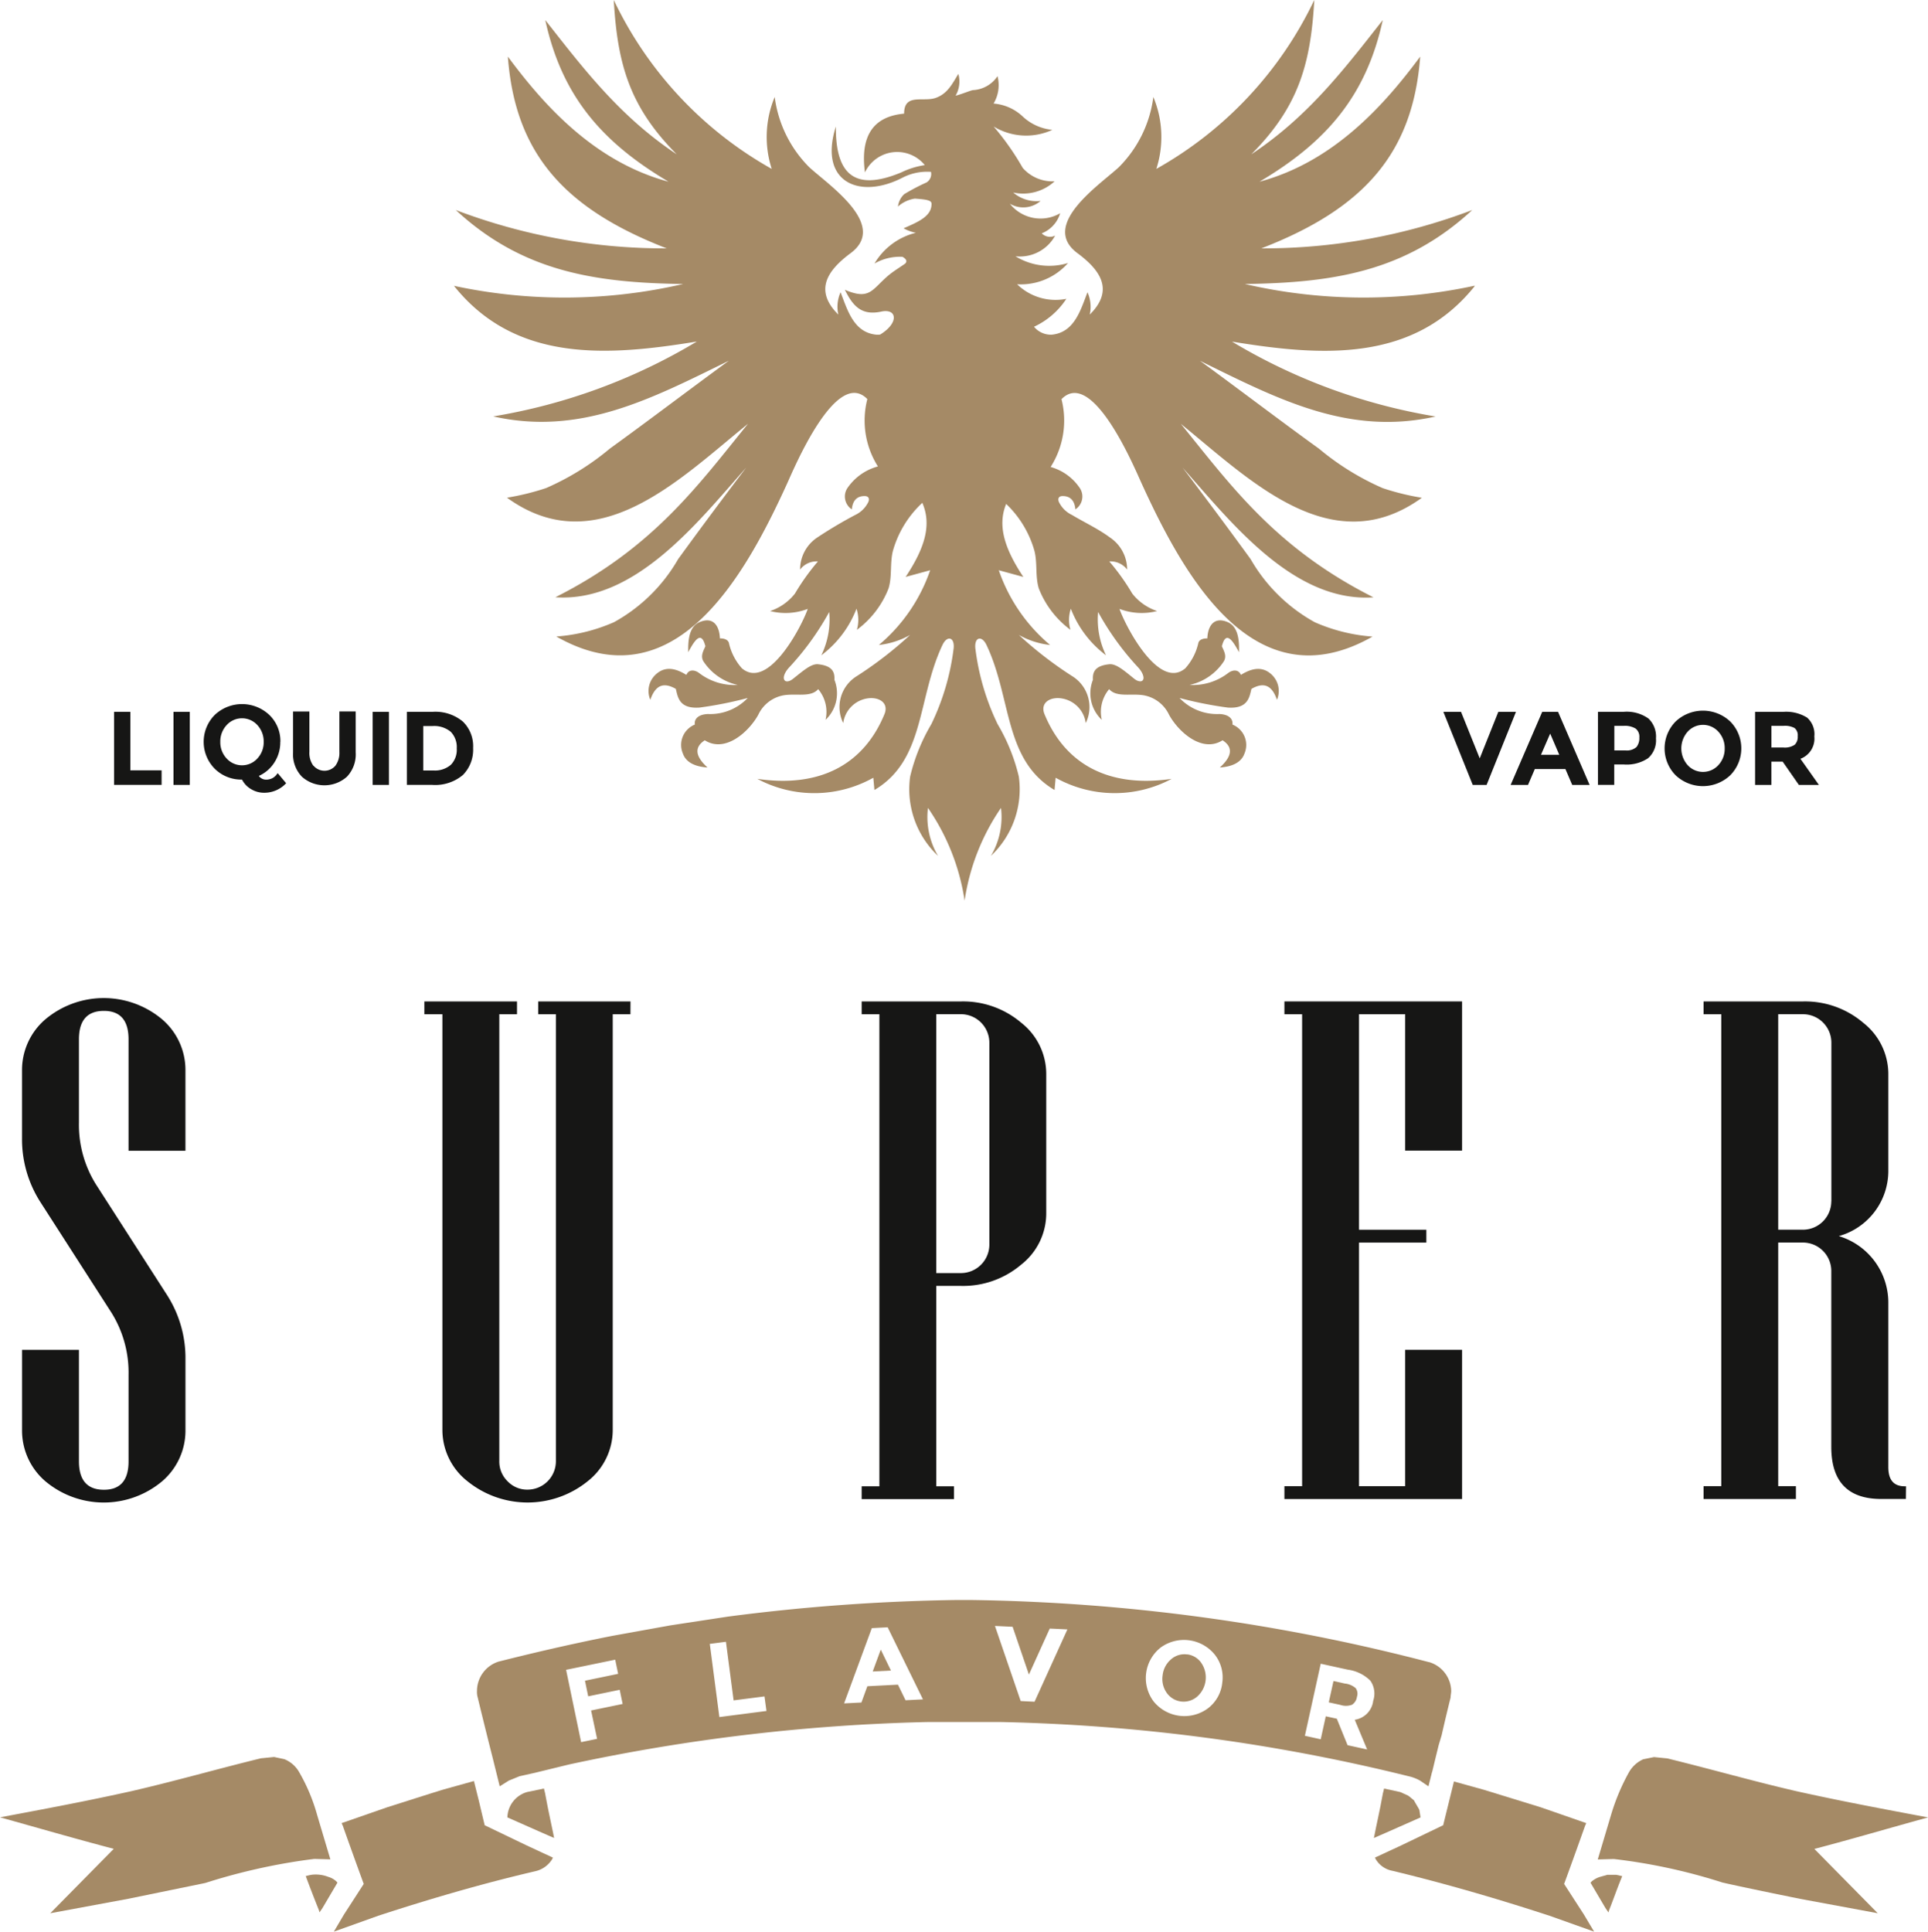
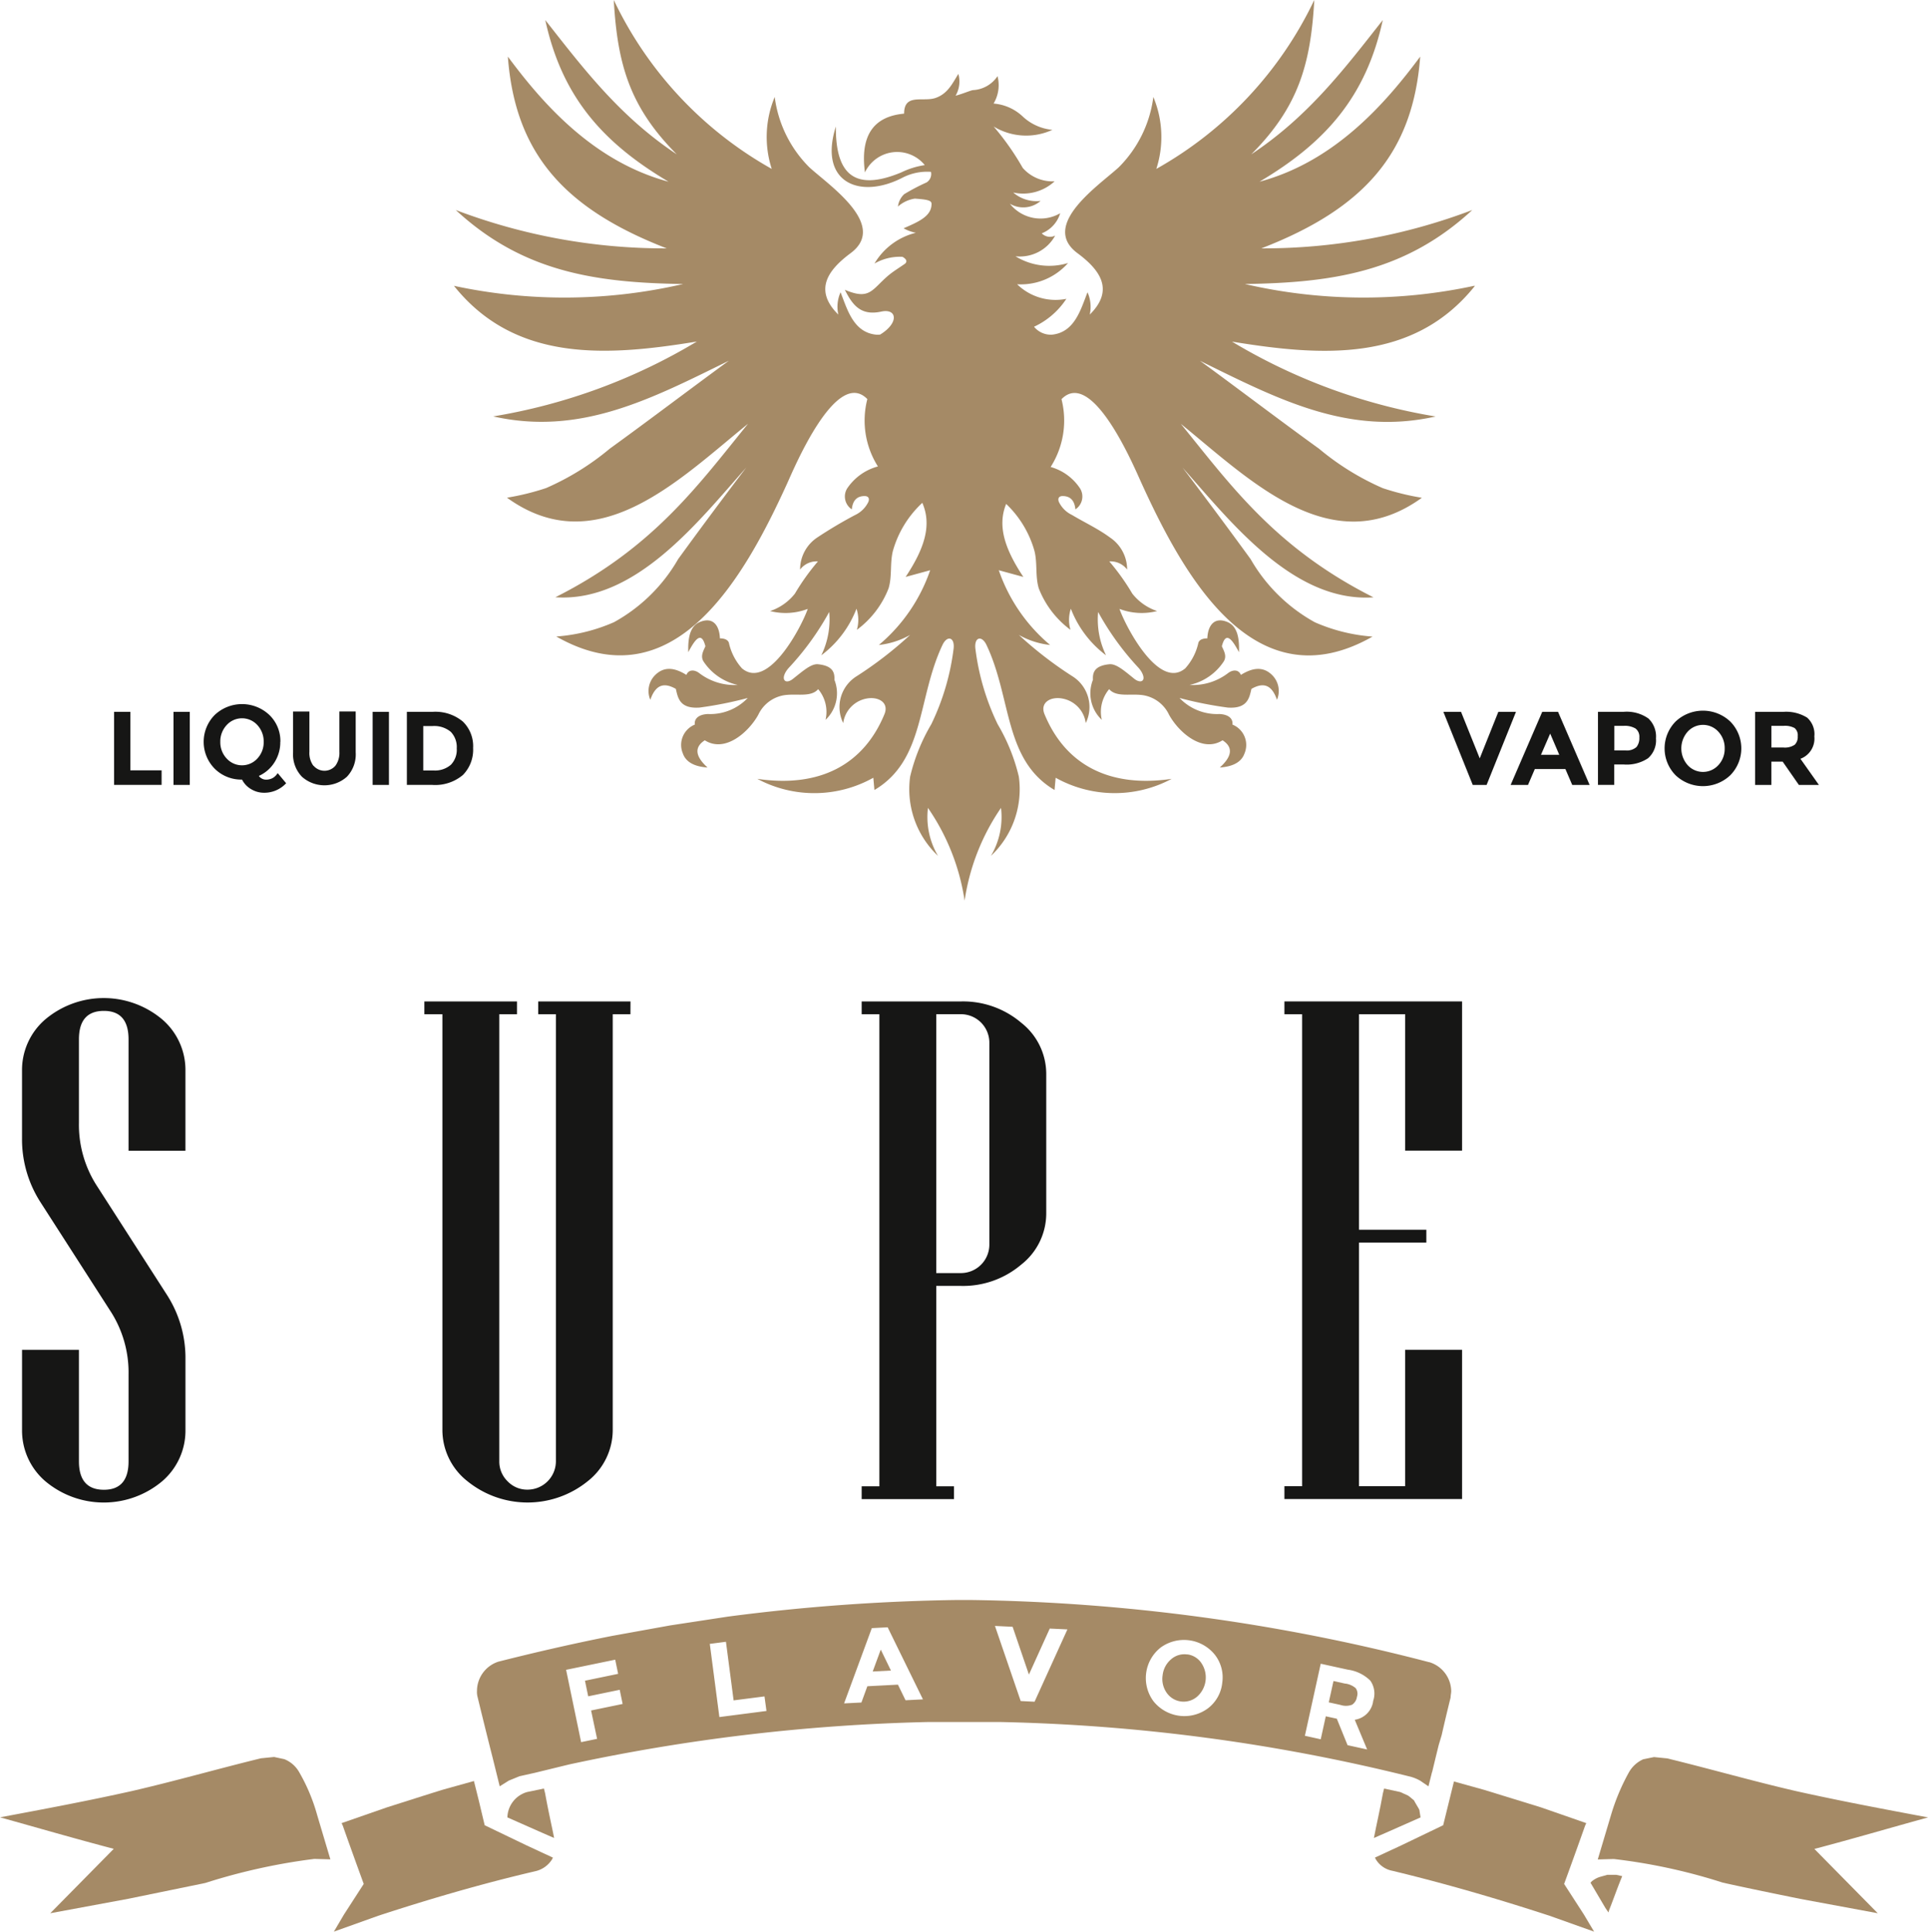
<svg xmlns="http://www.w3.org/2000/svg" id="SuperFlavor_simbolo" width="97.354" height="97.53" viewBox="0 0 97.354 97.53">
  <defs>
    <clipPath id="clip-path">
      <rect id="Rettangolo_145" data-name="Rettangolo 145" width="97.354" height="97.53" fill="none" />
    </clipPath>
  </defs>
  <g id="Raggruppa_472" data-name="Raggruppa 472" transform="translate(0 0)">
    <g id="Raggruppa_471" data-name="Raggruppa 471" clip-path="url(#clip-path)">
      <g id="Raggruppa_470" data-name="Raggruppa 470">
        <g id="Raggruppa_469" data-name="Raggruppa 469" clip-path="url(#clip-path)">
          <path id="Tracciato_336" data-name="Tracciato 336" d="M261.776,602.371l2.237-.8c2.629-.86,5.288-1.634,7.946-2.253a1.341,1.341,0,0,0,.847-.618l.028-.067-1.329-.617L269.391,597l-.3-1.259-.243-.974-1.511.42c-.936.287-1.9.6-2.871.906l-2.3.8.061.132c.514,1.457,1.057,2.938,1.057,2.938l-1,1.547Z" transform="translate(-244.917 -504.841)" fill="#a58a66" />
          <path id="Tracciato_337" data-name="Tracciato 337" d="M234.27,600.493l3.928-.728,3.9-.8a30.437,30.437,0,0,1,5.5-1.215h.029l.787.022-.665-2.231a9.24,9.24,0,0,0-.906-2.165,1.5,1.5,0,0,0-.755-.663l-.515-.11-.664.066c-2.176.531-4.321,1.148-6.527,1.656-2.174.486-4.412.906-6.647,1.325,1.9.53,3.806,1.083,5.741,1.591Z" transform="translate(-231.732 -503.891)" fill="#a58a66" />
-           <path id="Tracciato_338" data-name="Tracciato 338" d="M259.943,605.09l.15-.22.755-1.281-.06-.067a1.007,1.007,0,0,0-.392-.22,1.767,1.767,0,0,0-.846-.111l-.121.023-.181.044c.21.574.452,1.193.664,1.723Z" transform="translate(-243.808 -508.533)" fill="#a58a66" />
          <path id="Tracciato_339" data-name="Tracciato 339" d="M366.528,602.389l-.513-.861-1-1.547s.544-1.481,1.058-2.938l.061-.132-2.3-.8-2.871-.884-1.511-.419-.544,2.209-2.114,1.016-1.329.617.029.067a1.243,1.243,0,0,0,.847.6c2.659.64,5.318,1.414,7.947,2.274Z" transform="translate(-286.035 -504.859)" fill="#a58a66" />
          <path id="Tracciato_340" data-name="Tracciato 340" d="M389.641,600.493l-3.2-3.247c1.934-.508,3.806-1.061,5.741-1.591-2.235-.42-4.472-.839-6.647-1.325-2.205-.508-4.352-1.126-6.526-1.656l-.666-.066-.543.11a1.562,1.562,0,0,0-.726.663,10.709,10.709,0,0,0-.906,2.165l-.665,2.231.787-.022h.028a28.853,28.853,0,0,1,5.5,1.193c1.3.288,2.6.553,3.9.818Z" transform="translate(-294.824 -503.891)" fill="#a58a66" />
          <path id="Tracciato_341" data-name="Tracciato 341" d="M375.759,605.1l.03-.11c.213-.53.424-1.149.665-1.723l-.3-.067H375.7l-.393.111a1.27,1.27,0,0,0-.393.22l-.062.067.756,1.281Z" transform="translate(-294.54 -508.538)" fill="#a58a66" />
          <path id="Tracciato_342" data-name="Tracciato 342" d="M279.749,597.938l-.029-.155c-.092-.463-.273-1.259-.424-2.1l-.06-.242-.846.176a1.369,1.369,0,0,0-1,1.281l1.6.708Z" transform="translate(-251.77 -505.136)" fill="#a58a66" />
          <path id="Tracciato_343" data-name="Tracciato 343" d="M355.363,597.938l.756-.331,1.6-.708-.06-.375-.031-.066-.181-.309-.06-.11-.21-.177-.092-.067-.392-.177-.816-.176-.06.242c-.15.84-.331,1.613-.423,2.1Z" transform="translate(-285.988 -505.136)" fill="#a58a66" />
          <path id="Tracciato_344" data-name="Tracciato 344" d="M352.138,585.9l-.6-.133-.238,1.077.587.129a.882.882,0,0,0,.592-.011.569.569,0,0,0,.244-.4.477.477,0,0,0-.066-.438,1.006,1.006,0,0,0-.518-.228" transform="translate(-284.204 -500.89)" fill="#a58a66" />
          <path id="Tracciato_345" data-name="Tracciato 345" d="M337.585,583.369a1.012,1.012,0,0,0-.819.246,1.23,1.23,0,0,0-.424.8,1.212,1.212,0,0,0,.2.882,1.042,1.042,0,0,0,1.543.2,1.295,1.295,0,0,0,.221-1.683,1.006,1.006,0,0,0-.724-.45" transform="translate(-277.635 -499.833)" fill="#a58a66" />
          <path id="Tracciato_346" data-name="Tracciato 346" d="M310.262,584.045l.921-.048-.514-1.057Z" transform="translate(-266.195 -499.649)" fill="#a58a66" />
          <path id="Tracciato_347" data-name="Tracciato 347" d="M322.72,581.612a96.6,96.6,0,0,0-23.175-3.138h-.635a99.056,99.056,0,0,0-11.6.841l-2.9.442-2.93.529c-1.9.375-3.838.818-5.742,1.3a1.558,1.558,0,0,0-1.088,1.481.976.976,0,0,0,.031.308s.362,1.5.756,3.049l.361,1.458.455-.287.271-.11.272-.111.786-.176,1.723-.42a95.919,95.919,0,0,1,18.129-2.143h3.626a93.519,93.519,0,0,1,20.639,2.74,2.068,2.068,0,0,1,.574.221l.421.287.183-.73v.023l.181-.751.152-.619.151-.507c.241-1.06.452-1.9.452-1.9,0-.111.031-.221.031-.331a1.556,1.556,0,0,0-1.117-1.458m-42.012,3.875-.806.167L279.15,582l2.48-.512.148.715-1.675.347.163.788,1.591-.329.148.715-1.593.329Zm6.175-1.1-.484-3.695.816-.106.387,2.959,1.559-.2.1.735Zm9.4-.849-.384-.787-1.544.08-.3.822-.875.044,1.4-3.8.8-.042,1.782,3.639Zm6.515.075-.7-.034-1.3-3.793.892.043.823,2.413,1.053-2.324.891.043Zm9.476-.944a1.858,1.858,0,0,1-.734,1.287,2,2,0,0,1-2.732-.36,1.963,1.963,0,0,1,.359-2.72,2,2,0,0,1,2.731.36,1.855,1.855,0,0,1,.375,1.434m7.627.875a1.1,1.1,0,0,1-.934.979l.626,1.5-.989-.217-.543-1.337-.557-.121-.255,1.16-.8-.177.8-3.638,1.366.3a2,2,0,0,1,1.136.552,1.133,1.133,0,0,1,.154,1" transform="translate(-250.565 -497.689)" fill="#a58a66" />
          <path id="Tracciato_348" data-name="Tracciato 348" d="M324.091,448.943a26.582,26.582,0,0,1-11.574-.092c4.47-.063,8.12-.627,11.482-3.735a29.739,29.739,0,0,1-10.652,1.936c5.188-2.008,7.658-4.806,8.023-9.683-1.758,2.369-4.318,5.3-8.115,6.317,3.378-2,5.389-4.332,6.225-8.162-1.9,2.415-3.744,4.861-6.64,6.779,2.382-2.393,3-4.548,3.182-7.793a19.263,19.263,0,0,1-7.977,8.529,5.23,5.23,0,0,0-.15-3.631,6.115,6.115,0,0,1-1.746,3.549c-.98.9-4,2.917-2.084,4.338,1.118.83,1.888,1.845.619,3.1a1.809,1.809,0,0,0-.113-1.127c-.347.883-.655,2.028-1.8,2.141a1.094,1.094,0,0,1-.9-.4,3.931,3.931,0,0,0,1.632-1.41,2.774,2.774,0,0,1-2.486-.735,3.174,3.174,0,0,0,2.571-1.073,3.255,3.255,0,0,1-2.655-.34,2.035,2.035,0,0,0,2.005-1.045.581.581,0,0,1-.678-.113,1.578,1.578,0,0,0,.932-1.016,1.975,1.975,0,0,1-2.542-.48,1.334,1.334,0,0,0,1.553-.141,1.8,1.8,0,0,1-1.383-.424,2.347,2.347,0,0,0,2.09-.566,2,2,0,0,1-1.611-.678,13.311,13.311,0,0,0-1.469-2.09,3.162,3.162,0,0,0,2.966.169,2.537,2.537,0,0,1-1.5-.677,2.418,2.418,0,0,0-1.469-.65,1.808,1.808,0,0,0,.2-1.384,1.585,1.585,0,0,1-1.242.705c-.16.029-.49.179-.876.283a1.429,1.429,0,0,0,.141-1.1c-.29.453-.526,1-1.158,1.214s-1.582-.251-1.582.791c-1.475.134-2.235,1.024-1.978,2.966a1.8,1.8,0,0,1,3.022-.367,4.078,4.078,0,0,0-1.185.367c-2.472,1.031-3.32-.03-3.306-2.316-.893,2.828,1.211,3.711,3.39,2.571a2.721,2.721,0,0,1,1.413-.282.5.5,0,0,1-.226.536,10.133,10.133,0,0,0-1.13.594,1.029,1.029,0,0,0-.311.622,1.653,1.653,0,0,1,.848-.4c.659.042.844.1.847.255.015.636-.678.924-1.411,1.243a2.043,2.043,0,0,0,.621.226,3.354,3.354,0,0,0-2.09,1.553,2.587,2.587,0,0,1,1.413-.339q.3.17.14.339c-.292.208-.6.388-.875.622-.826.712-.92,1.235-2.174.705.384.77.808,1.325,1.836,1.1.8-.173.913.568-.053,1.159a.832.832,0,0,1-.2.006c-1.147-.113-1.454-1.258-1.8-2.141a1.8,1.8,0,0,0-.113,1.127c-1.27-1.253-.5-2.268.619-3.1,1.913-1.42-1.1-3.434-2.084-4.338a6.119,6.119,0,0,1-1.747-3.549,5.23,5.23,0,0,0-.15,3.631,19.254,19.254,0,0,1-7.977-8.529c.185,3.245.8,5.4,3.181,7.793-2.895-1.918-4.737-4.365-6.639-6.779.836,3.83,2.847,6.161,6.225,8.162-3.8-1.019-6.357-3.948-8.115-6.317.364,4.876,2.835,7.674,8.022,9.683a29.73,29.73,0,0,1-10.651-1.936c3.362,3.108,7.012,3.672,11.481,3.735a26.579,26.579,0,0,1-11.574.092c3.112,3.892,7.759,3.55,12.265,2.813a29.217,29.217,0,0,1-10.282,3.78c4.4.988,7.957-.874,11.9-2.812-2.013,1.471-4,2.983-6.016,4.442a13.289,13.289,0,0,1-3.214,1.988,12.728,12.728,0,0,1-1.975.486c4.557,3.291,8.7-.92,12.173-3.734-2.522,3.1-4.779,6.267-9.729,8.761,4.048.277,7.228-3.839,9.637-6.548-1.153,1.518-2.274,3.02-3.438,4.622a8.416,8.416,0,0,1-3.241,3.186,8.825,8.825,0,0,1-2.912.722c5.944,3.384,9.5-2.987,11.666-7.747.336-.737,2.471-5.853,4.04-4.24a4.333,4.333,0,0,0,.534,3.4,2.718,2.718,0,0,0-1.556,1.116.777.777,0,0,0,.238,1.051c.045-.452.258-.666.64-.672.171,0,.268.091.2.286a1.4,1.4,0,0,1-.668.669,22.185,22.185,0,0,0-1.924,1.143,1.937,1.937,0,0,0-.859,1.614,1.039,1.039,0,0,1,.9-.411,11.473,11.473,0,0,0-1.161,1.624,2.66,2.66,0,0,1-1.253.882,3.144,3.144,0,0,0,1.9-.109c-.3.876-1.992,4.13-3.323,3a2.84,2.84,0,0,1-.66-1.294c-.057-.151-.22-.217-.452-.218-.027-.666-.359-1.1-1.016-.825-.524.219-.6.868-.582,1.523.339-.639.662-1.1.865-.3-.1.233-.26.487-.1.759a2.779,2.779,0,0,0,1.731,1.195,2.932,2.932,0,0,1-1.956-.608c-.214-.159-.516-.191-.635.1-.573-.356-1.114-.455-1.584.016a1.132,1.132,0,0,0-.237,1.242c.291-.845.758-.85,1.288-.552.106.449.188,1.015,1.2.944a19.331,19.331,0,0,0,2.431-.484,2.616,2.616,0,0,1-2.012.81c-.466.02-.7.235-.66.534a1.107,1.107,0,0,0-.6,1.466c.156.442.612.659,1.241.7q-.942-.854-.137-1.374c1.028.655,2.222-.424,2.7-1.287a1.751,1.751,0,0,1,1.452-1.006c.585-.051,1.236.105,1.572-.289a1.781,1.781,0,0,1,.373,1.55,1.843,1.843,0,0,0,.447-2.021c.018-.341-.054-.709-.827-.786-.353-.035-.769.348-1.273.743-.171.134-.373.179-.438.029s.061-.406.254-.612a13.908,13.908,0,0,0,2.022-2.8,4.126,4.126,0,0,1-.4,2.188,5.324,5.324,0,0,0,1.777-2.352,1.783,1.783,0,0,1,.019,1.066,4.734,4.734,0,0,0,1.6-2.09c.187-.609.063-1.282.221-1.9a5.253,5.253,0,0,1,1.484-2.422c.484,1.111.125,2.283-.843,3.741l1.24-.338a8.56,8.56,0,0,1-2.591,3.774,4.117,4.117,0,0,0,1.577-.507,19.305,19.305,0,0,1-2.7,2.085,1.833,1.833,0,0,0-.677,2.365,1.457,1.457,0,0,1,1.183-1.239c.613-.111,1.137.216.9.788-1.05,2.552-3.273,3.732-6.421,3.267a6.1,6.1,0,0,0,5.858-.056c.019.206.038.413.056.619,2.563-1.516,2.159-4.628,3.436-7.322.236-.5.62-.4.564.168a12.171,12.171,0,0,1-1.127,3.831,9.508,9.508,0,0,0-1.07,2.648,4.628,4.628,0,0,0,1.407,4,3.849,3.849,0,0,1-.507-2.421,11.136,11.136,0,0,1,1.851,4.681,11.134,11.134,0,0,1,1.837-4.681,3.853,3.853,0,0,1-.507,2.421,4.625,4.625,0,0,0,1.408-4,9.495,9.495,0,0,0-1.07-2.648,12.184,12.184,0,0,1-1.126-3.831c-.057-.571.327-.666.563-.168,1.278,2.695.873,5.806,3.436,7.322.018-.206.038-.414.056-.619a6.106,6.106,0,0,0,5.858.056c-3.148.465-5.371-.715-6.421-3.267-.235-.572.287-.9.9-.788a1.455,1.455,0,0,1,1.183,1.239,1.833,1.833,0,0,0-.677-2.365,19.327,19.327,0,0,1-2.7-2.085,4.111,4.111,0,0,0,1.577.507,8.556,8.556,0,0,1-2.591-3.774l1.24.338c-.952-1.434-1.316-2.591-.868-3.686a5.222,5.222,0,0,1,1.427,2.367c.159.617.035,1.29.221,1.9a4.744,4.744,0,0,0,1.6,2.09,1.775,1.775,0,0,1,.019-1.066,5.331,5.331,0,0,0,1.776,2.352,4.148,4.148,0,0,1-.4-2.188,13.951,13.951,0,0,0,2.022,2.8c.194.206.316.471.255.612s-.268.105-.439-.029c-.5-.4-.919-.779-1.272-.743-.773.076-.846.445-.827.786a1.843,1.843,0,0,0,.447,2.021,1.782,1.782,0,0,1,.372-1.55c.337.394.989.238,1.573.289a1.753,1.753,0,0,1,1.452,1.006c.475.864,1.669,1.943,2.7,1.287q.807.519-.137,1.374c.631-.042,1.086-.259,1.242-.7a1.107,1.107,0,0,0-.605-1.466c.037-.3-.195-.514-.66-.534a2.62,2.62,0,0,1-2.013-.81,19.408,19.408,0,0,0,2.432.484c1.012.071,1.094-.5,1.2-.944.531-.3,1-.293,1.289.552a1.133,1.133,0,0,0-.237-1.242c-.469-.47-1.011-.371-1.585-.016-.118-.29-.42-.259-.634-.1a2.933,2.933,0,0,1-1.957.608,2.776,2.776,0,0,0,1.731-1.195c.16-.273,0-.526-.1-.759.2-.794.525-.334.864.3.022-.655-.057-1.3-.581-1.523-.657-.274-.989.16-1.017.825-.231,0-.4.067-.451.218a2.831,2.831,0,0,1-.662,1.294c-1.33,1.13-3.02-2.125-3.323-3a3.148,3.148,0,0,0,1.9.109,2.665,2.665,0,0,1-1.254-.882,11.43,11.43,0,0,0-1.16-1.624,1.04,1.04,0,0,1,.9.411,1.943,1.943,0,0,0-.859-1.614c-.6-.445-1.285-.76-1.925-1.143a1.4,1.4,0,0,1-.667-.669c-.066-.195.031-.287.2-.286.382.006.595.22.64.672a.776.776,0,0,0,.238-1.051,2.626,2.626,0,0,0-1.489-1.089,4.364,4.364,0,0,0,.548-3.423c1.57-1.613,3.7,3.5,4.04,4.24,2.172,4.76,5.723,11.131,11.666,7.747a8.832,8.832,0,0,1-2.911-.722,8.432,8.432,0,0,1-3.243-3.186c-1.163-1.6-2.284-3.1-3.436-4.622,2.409,2.709,5.589,6.825,9.637,6.548-4.951-2.494-7.207-5.661-9.729-8.761,3.474,2.815,7.615,7.025,12.173,3.734a12.729,12.729,0,0,1-1.975-.486,13.291,13.291,0,0,1-3.214-1.988c-2.02-1.459-4-2.971-6.016-4.442,3.939,1.938,7.5,3.8,11.9,2.812a29.213,29.213,0,0,1-10.282-3.78c4.506.737,9.154,1.079,12.265-2.813" transform="translate(-249.657 -434.511)" fill="#a58a66" />
          <path id="Tracciato_349" data-name="Tracciato 349" d="M241.967,546.119a3.367,3.367,0,0,1-1.182,2.593,4.587,4.587,0,0,1-5.887,0,3.368,3.368,0,0,1-1.183-2.593v-4.047h2.873V547.7q0,1.436,1.261,1.437,1.245,0,1.244-1.437v-4.363a5.712,5.712,0,0,0-.859-3.135l-3.592-5.59a5.865,5.865,0,0,1-.928-3.224v-3.416a3.366,3.366,0,0,1,1.183-2.592,4.585,4.585,0,0,1,5.887,0,3.365,3.365,0,0,1,1.182,2.592v4.048h-2.873v-5.625q0-1.436-1.244-1.437-1.262,0-1.261,1.437V530.6a5.678,5.678,0,0,0,.859,3.118l3.592,5.59a5.894,5.894,0,0,1,.928,3.242Z" transform="translate(-232.602 -473.917)" fill="#161615" />
          <path id="Tracciato_350" data-name="Tracciato 350" d="M280.322,525.267h-.894v20.99a3.29,3.29,0,0,1-1.261,2.584,4.827,4.827,0,0,1-6.079,0,3.29,3.29,0,0,1-1.261-2.584v-20.99h-.911v-.648h4.678v.648H273.7v22.566a1.384,1.384,0,0,0,.421,1.016,1.36,1.36,0,0,0,1,.42,1.434,1.434,0,0,0,1.437-1.437V525.267h-.894v-.648h4.661Z" transform="translate(-248.488 -474.055)" fill="#161615" />
          <path id="Tracciato_351" data-name="Tracciato 351" d="M315.716,536.9V526.7a1.438,1.438,0,0,0-1.437-1.437h-1.244v13.071h1.244a1.438,1.438,0,0,0,1.437-1.438m2.873-1.576a3.285,3.285,0,0,1-1.261,2.584,4.533,4.533,0,0,1-3.048,1.078h-1.244V549.1h.893v.648h-4.66V549.1h.894V525.267h-.894v-.648h5.011a4.533,4.533,0,0,1,3.048,1.077,3.287,3.287,0,0,1,1.261,2.584Z" transform="translate(-265.759 -474.055)" fill="#161615" />
          <path id="Tracciato_352" data-name="Tracciato 352" d="M356.28,549.743h-8.971v-.648h.894V525.266h-.894v-.648h8.971v7.534h-2.873v-6.886h-2.331v10.88h3.4v.649h-3.4v12.3h2.331v-6.886h2.873Z" transform="translate(-282.453 -474.055)" fill="#161615" />
-           <path id="Tracciato_353" data-name="Tracciato 353" d="M391.485,534.71V526.7a1.435,1.435,0,0,0-1.437-1.437H388.8v10.88h1.244a1.434,1.434,0,0,0,1.437-1.437m3.767,15.033h-1.244q-2.523,0-2.523-2.628v-8.882a1.433,1.433,0,0,0-1.437-1.437H388.8v12.3h.894v.648h-4.661v-.648h.894V525.266h-.894v-.648h5.011A4.53,4.53,0,0,1,393.1,525.7a3.288,3.288,0,0,1,1.261,2.584v4.853a3.42,3.42,0,0,1-2.5,3.329,3.51,3.51,0,0,1,2.5,3.346v8.323q0,.963.824.964h.07Z" transform="translate(-299.01 -474.054)" fill="#161615" />
          <path id="Tracciato_354" data-name="Tracciato 354" d="M242,502.25v-3.689h.822v2.955H244.4v.733Z" transform="translate(-236.24 -462.62)" fill="#161615" />
          <rect id="Rettangolo_142" data-name="Rettangolo 142" width="0.822" height="3.689" transform="translate(8.761 35.942)" fill="#161615" />
          <path id="Tracciato_355" data-name="Tracciato 355" d="M253.087,499.768a1.21,1.21,0,0,0-.316-.842,1.046,1.046,0,0,0-1.557,0,1.208,1.208,0,0,0-.318.842,1.192,1.192,0,0,0,.318.838,1.047,1.047,0,0,0,1.557,0,1.194,1.194,0,0,0,.316-.838m.838,0a1.874,1.874,0,0,1-.293,1.035,1.8,1.8,0,0,1-.788.685.362.362,0,0,0,.151.135.441.441,0,0,0,.214.055.692.692,0,0,0,.216-.034.587.587,0,0,0,.168-.081.772.772,0,0,0,.2-.216l.428.511a1.5,1.5,0,0,1-1.135.48,1.242,1.242,0,0,1-.622-.174,1.163,1.163,0,0,1-.47-.49,1.9,1.9,0,0,1-1.378-.547,1.93,1.93,0,0,1,0-2.718,2.009,2.009,0,0,1,2.755,0,1.827,1.827,0,0,1,.559,1.359" transform="translate(-239.772 -462.312)" fill="#161615" />
          <path id="Tracciato_356" data-name="Tracciato 356" d="M259.14,501.265a.726.726,0,0,0,1.107,0,1.1,1.1,0,0,0,.2-.7v-2.037h.823v2.064a1.638,1.638,0,0,1-.443,1.231,1.708,1.708,0,0,1-2.272,0,1.627,1.627,0,0,1-.447-1.228v-2.064h.824v2.037a1.085,1.085,0,0,0,.2.7" transform="translate(-243.309 -462.605)" fill="#161615" />
          <rect id="Rettangolo_143" data-name="Rettangolo 143" width="0.823" height="3.689" transform="translate(18.817 35.942)" fill="#161615" />
          <path id="Tracciato_357" data-name="Tracciato 357" d="M270.566,501.238a1.083,1.083,0,0,0,.3-.829,1.109,1.109,0,0,0-.3-.837,1.3,1.3,0,0,0-.93-.292h-.461v2.242h.523a1.22,1.22,0,0,0,.868-.285m.6-2.193a1.734,1.734,0,0,1,.527,1.343,1.816,1.816,0,0,1-.515,1.362,2.173,2.173,0,0,1-1.57.5h-1.26v-3.688h1.3a2.17,2.17,0,0,1,1.515.482" transform="translate(-247.803 -462.62)" fill="#161615" />
          <path id="Tracciato_358" data-name="Tracciato 358" d="M363.454,500.91l.939-2.349h.891l-1.483,3.689h-.7l-1.483-3.689h.892Z" transform="translate(-288.735 -462.619)" fill="#161615" />
          <path id="Tracciato_359" data-name="Tracciato 359" d="M369.664,499.66l-.465,1.071h.924Zm1.113,2.591-.344-.8h-1.545l-.343.8h-.877l1.594-3.688h.8l1.593,3.688Z" transform="translate(-291.388 -462.62)" fill="#161615" />
          <path id="Tracciato_360" data-name="Tracciato 360" d="M377.469,500.342a.713.713,0,0,0,.148-.485.516.516,0,0,0-.192-.454,1.061,1.061,0,0,0-.6-.135h-.47v1.24h.554a.735.735,0,0,0,.56-.167m.6-1.451a1.257,1.257,0,0,1,.388,1.013,1.2,1.2,0,0,1-.4,1,1.945,1.945,0,0,1-1.217.316h-.49v1.029h-.822v-3.689h1.3a1.894,1.894,0,0,1,1.237.331" transform="translate(-294.839 -462.619)" fill="#161615" />
          <path id="Tracciato_361" data-name="Tracciato 361" d="M384.555,500.361a1.21,1.21,0,0,0-.316-.841,1.045,1.045,0,0,0-1.558,0,1.274,1.274,0,0,0,0,1.68,1.048,1.048,0,0,0,1.558,0,1.2,1.2,0,0,0,.316-.838m.279,1.356a2.009,2.009,0,0,1-2.755,0,1.932,1.932,0,0,1,0-2.718,2.012,2.012,0,0,1,2.755,0,1.929,1.929,0,0,1,0,2.718" transform="translate(-297.467 -462.572)" fill="#161615" />
          <path id="Tracciato_362" data-name="Tracciato 362" d="M391.664,500.225a.558.558,0,0,0,.153-.435.471.471,0,0,0-.158-.41,1.017,1.017,0,0,0-.555-.111h-.617v1.093h.6a.89.89,0,0,0,.575-.137m.992-.438a1.086,1.086,0,0,1-.7,1.145l.933,1.32h-1.012l-.819-1.177h-.57v1.177h-.822v-3.688h1.4a2.013,2.013,0,0,1,1.228.29,1.12,1.12,0,0,1,.366.934" transform="translate(-301.041 -462.62)" fill="#161615" />
        </g>
      </g>
    </g>
  </g>
</svg>